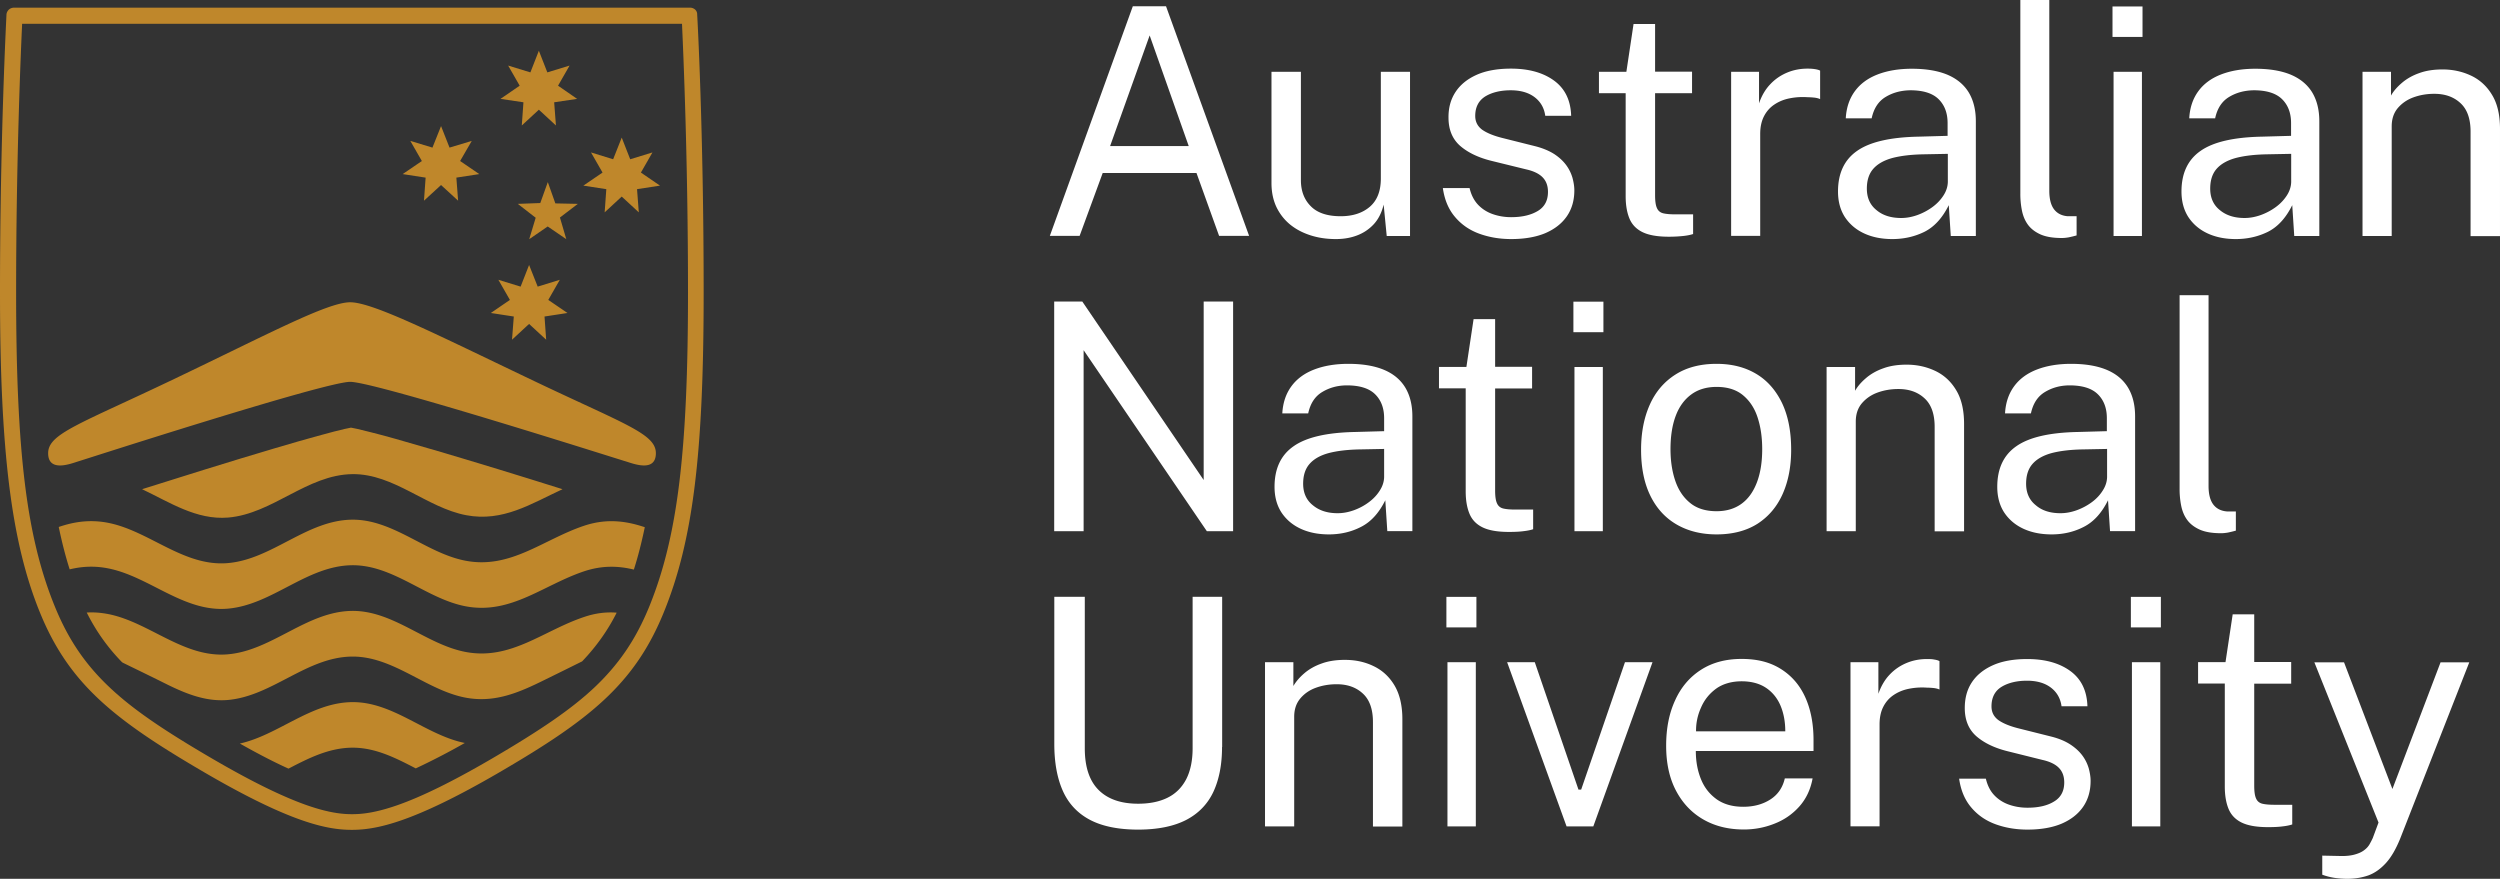
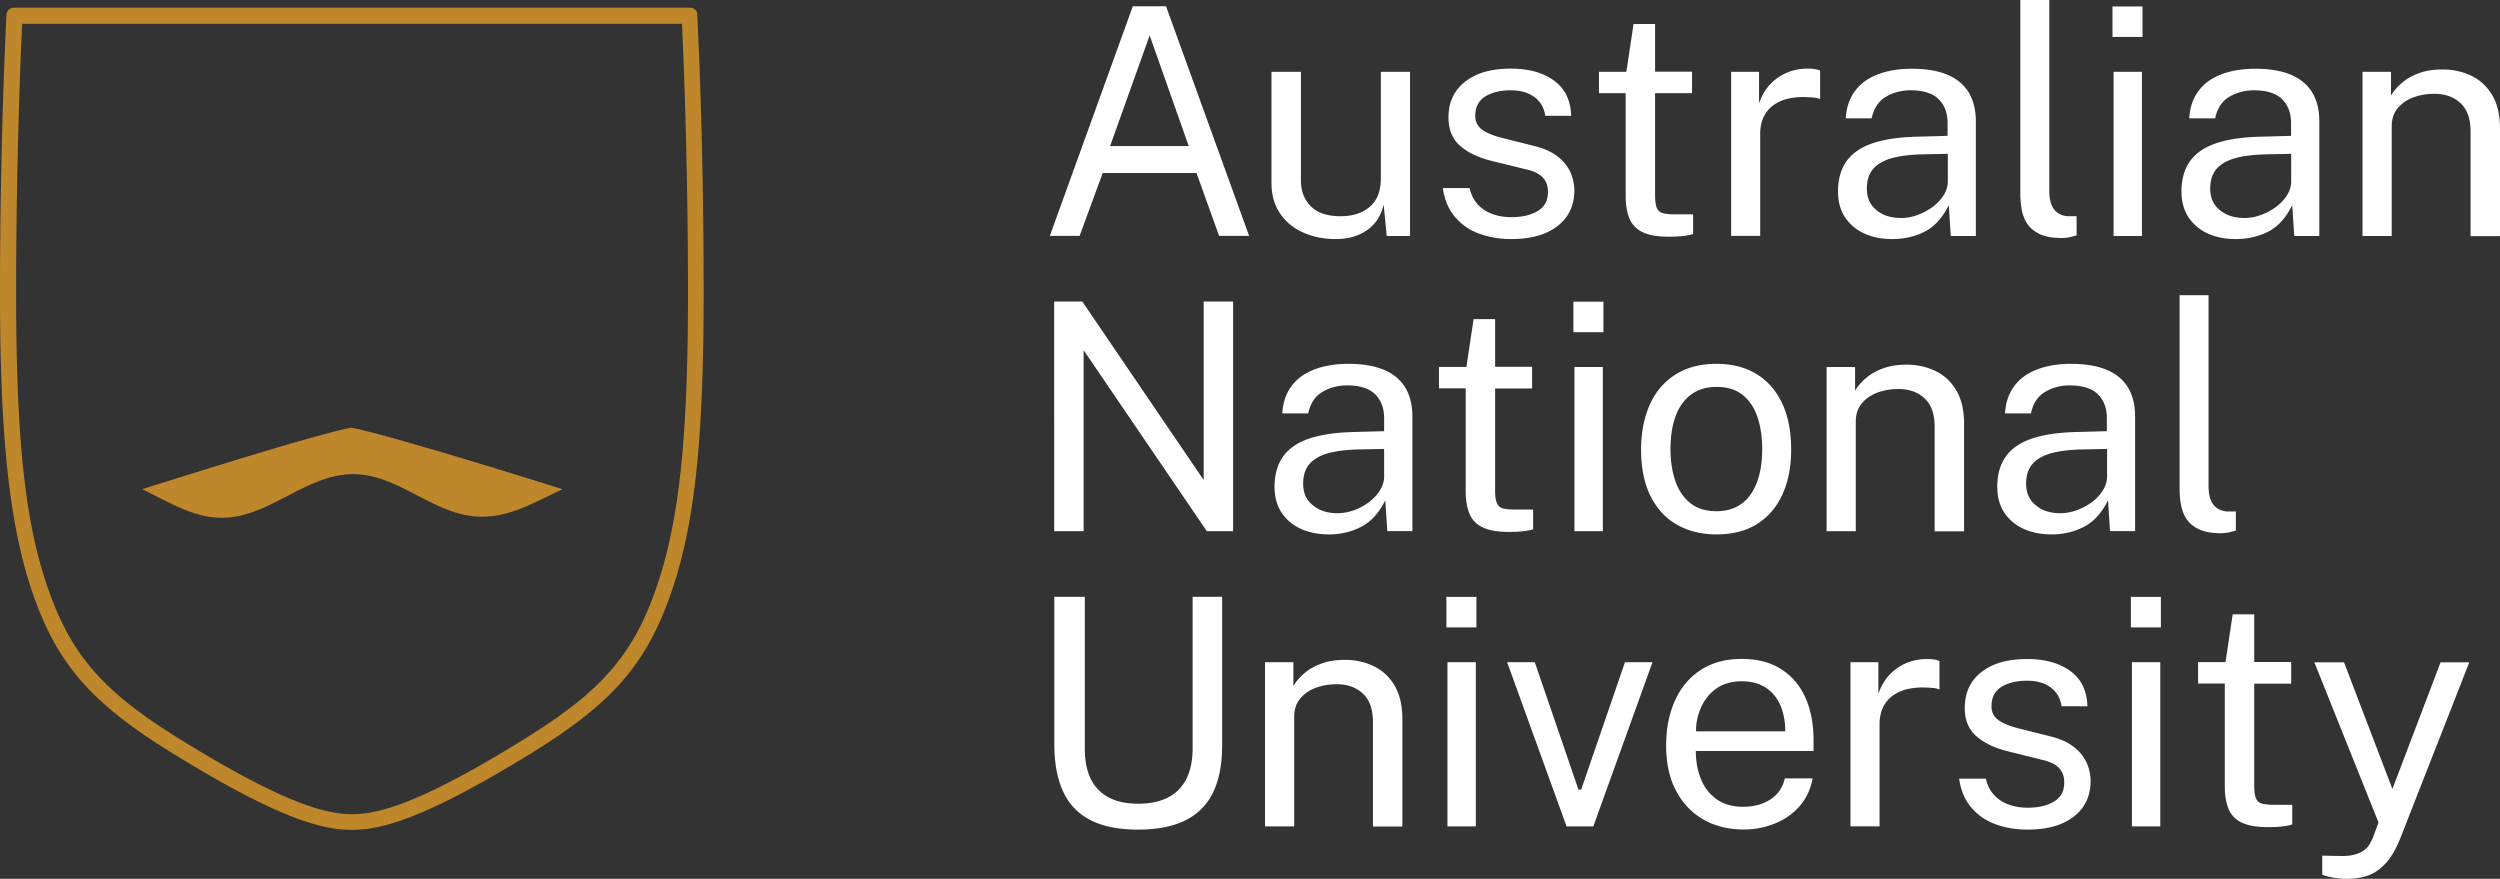
<svg xmlns="http://www.w3.org/2000/svg" viewBox="0 0 212.39 74.66">
  <rect x="0" y="0" width="212.39" height="74.66" fill="#333333" stroke="none" />
  <path d="M89.19 20.04 96.24.53h2.82l7.06 19.51h-2.55l-1.92-5.34h-7.97l-1.96 5.34h-2.53zm5.12-7.63h6.68l-3.32-9.4-3.36 9.4zM113.39 20.31c-.73-.01-1.41-.11-2.06-.32s-1.21-.5-1.71-.9c-.49-.4-.88-.89-1.17-1.48-.28-.59-.43-1.27-.43-2.06V6.1h2.5v9.21c0 .91.28 1.65.84 2.21.56.57 1.41.85 2.54.85 1.02 0 1.85-.27 2.47-.8.62-.53.94-1.33.94-2.39V6.1h2.48v13.95h-1.98l-.26-2.67c-.17.7-.46 1.27-.87 1.7s-.9.75-1.47.95c-.55.2-1.17.29-1.82.28zM128.39 20.31c-.97 0-1.87-.15-2.7-.45-.83-.3-1.52-.77-2.07-1.42-.55-.64-.9-1.46-1.04-2.46h2.27c.13.55.35 1 .68 1.37.33.36.74.64 1.23.82.49.18 1.03.28 1.62.28.94 0 1.69-.18 2.27-.53s.86-.89.86-1.62c0-.51-.15-.92-.45-1.23-.3-.31-.77-.54-1.4-.68l-2.89-.71c-1.12-.27-2.02-.69-2.7-1.27-.67-.58-1.01-1.38-1.01-2.41-.01-.82.18-1.54.58-2.16s.99-1.11 1.78-1.47 1.78-.54 2.95-.54c1.51 0 2.73.34 3.66 1.02.93.68 1.41 1.68 1.45 2.99h-2.2c-.09-.66-.39-1.19-.9-1.58-.51-.39-1.19-.59-2.04-.59s-1.61.18-2.17.53c-.56.36-.84.91-.84 1.65 0 .49.2.88.59 1.17.4.28.98.52 1.75.71l2.79.7c.65.17 1.18.4 1.6.67.42.28.75.59 1 .93s.42.7.53 1.07c.1.37.16.73.16 1.07 0 .85-.21 1.59-.64 2.21s-1.04 1.09-1.83 1.43c-.79.33-1.76.5-2.89.5zM143.75 7.92h-3.14v8.67c0 .49.05.86.16 1.09.1.23.28.38.53.44s.59.09 1.02.09h1.52v1.67c-.17.06-.43.12-.77.16-.35.04-.78.07-1.29.07-.96 0-1.71-.13-2.24-.39s-.9-.65-1.11-1.16-.32-1.14-.32-1.89V7.92h-2.27V6.1h2.33l.61-4.06h1.83v4.05h3.14v1.83zM147.07 20.04V6.1h2.37v2.68c.23-.67.56-1.22.98-1.65.42-.44.91-.76 1.45-.98.54-.22 1.11-.32 1.69-.32.21 0 .41.01.61.04s.35.07.46.13v2.42c-.13-.06-.31-.11-.52-.13s-.39-.03-.53-.03c-.56-.04-1.08 0-1.57.1s-.91.28-1.28.53-.66.58-.87.99c-.21.41-.32.91-.32 1.49v8.67h-2.47zM160.76 20.31c-.9 0-1.7-.16-2.39-.48s-1.23-.78-1.63-1.38c-.39-.6-.59-1.33-.59-2.18 0-1.55.54-2.7 1.62-3.45 1.08-.76 2.81-1.16 5.19-1.21l2.5-.07v-1.09c0-.85-.26-1.53-.77-2.03-.51-.5-1.31-.75-2.39-.75-.8.01-1.5.2-2.11.57s-1 .97-1.18 1.81h-2.2c.05-.91.31-1.67.77-2.3s1.1-1.1 1.92-1.42 1.8-.49 2.92-.49c1.21 0 2.22.17 3.03.51.8.34 1.41.85 1.81 1.51.4.67.6 1.48.6 2.45v9.74h-2.13l-.17-2.62c-.54 1.09-1.23 1.84-2.06 2.26-.83.41-1.74.62-2.74.62zm.76-1.79c.47 0 .93-.09 1.4-.26.46-.17.89-.4 1.28-.69s.69-.62.92-.98.35-.74.36-1.13v-2.39l-2.08.04c-1.06.02-1.95.13-2.66.32-.71.2-1.25.51-1.61.93s-.53.98-.53 1.66c0 .78.27 1.39.82 1.83.53.45 1.23.67 2.1.67zM175.17 20.22c-.76 0-1.36-.1-1.83-.31-.46-.21-.82-.49-1.07-.84s-.41-.75-.5-1.21a7.18 7.18 0 0 1-.13-1.41V0h2.46v16.21c0 .7.14 1.23.41 1.58s.66.54 1.15.58h.76V20c-.21.06-.42.11-.65.16-.22.04-.42.06-.6.06zM182.02.55v2.59h-2.55V.55h2.55zm-.05 5.55v13.95h-2.41V6.1h2.41zM189.94 20.31c-.9 0-1.7-.16-2.39-.48s-1.23-.78-1.63-1.38c-.39-.6-.59-1.33-.59-2.18 0-1.55.54-2.7 1.62-3.45 1.08-.76 2.81-1.16 5.19-1.21l2.5-.07v-1.09c0-.85-.26-1.53-.77-2.03-.51-.5-1.31-.75-2.39-.75-.8.01-1.5.2-2.11.57s-1 .97-1.18 1.81h-2.2c.05-.91.31-1.67.77-2.3s1.1-1.1 1.92-1.42 1.8-.49 2.92-.49c1.21 0 2.22.17 3.03.51.8.34 1.41.85 1.81 1.51.4.67.6 1.48.6 2.45v9.74h-2.13l-.17-2.62c-.54 1.09-1.23 1.84-2.06 2.26-.83.41-1.74.62-2.74.62zm.75-1.79c.47 0 .93-.09 1.4-.26.46-.17.89-.4 1.28-.69s.69-.62.92-.98.35-.74.36-1.13v-2.39l-2.08.04c-1.06.02-1.95.13-2.66.32-.71.2-1.25.51-1.61.93s-.53.98-.53 1.66c0 .78.27 1.39.82 1.83.54.45 1.24.67 2.1.67zM200.71 20.04V6.1h2.42v2.02c.22-.39.54-.75.94-1.09.4-.34.89-.62 1.46-.82.57-.21 1.23-.31 1.98-.31.88 0 1.69.18 2.43.53.74.35 1.34.9 1.78 1.64.45.74.67 1.7.67 2.87v9.12h-2.5v-8.88c0-1.09-.29-1.9-.86-2.42-.57-.53-1.31-.79-2.22-.79-.63 0-1.22.1-1.77.3s-.99.51-1.34.92c-.34.41-.51.92-.51 1.54v9.32h-2.48zM102.26 25.62h2.5v19.51h-2.23L92.06 29.75v15.38h-2.5V25.62h2.39l10.31 15.16V25.62zM112.89 45.4c-.9 0-1.7-.16-2.39-.48s-1.23-.78-1.63-1.38c-.39-.6-.59-1.33-.59-2.18 0-1.55.54-2.7 1.62-3.45 1.08-.76 2.81-1.16 5.19-1.21l2.5-.07v-1.11c0-.85-.26-1.53-.77-2.03-.51-.5-1.31-.75-2.39-.75-.8 0-1.5.2-2.11.57s-1 .97-1.18 1.81h-2.2c.05-.91.31-1.67.77-2.3s1.1-1.1 1.92-1.42 1.8-.49 2.92-.49c1.21 0 2.22.17 3.03.51s1.41.85 1.81 1.51c.4.67.6 1.48.6 2.45v9.74h-2.13l-.17-2.62c-.54 1.09-1.23 1.84-2.06 2.26-.83.43-1.74.64-2.74.64zm.75-1.8c.47 0 .93-.09 1.4-.26.46-.17.89-.4 1.27-.69.39-.29.69-.62.92-.99.23-.36.35-.74.36-1.13v-2.39l-2.08.04c-1.06.02-1.95.13-2.66.32-.72.2-1.25.51-1.61.93-.36.42-.53.98-.53 1.66 0 .78.27 1.39.82 1.83.55.46 1.25.68 2.11.68zM130.16 33h-3.14v8.67c0 .49.05.86.16 1.09.1.23.28.38.53.44s.59.09 1.02.09h1.52v1.67c-.17.06-.43.12-.77.16-.35.05-.78.07-1.29.07-.96 0-1.71-.13-2.24-.39s-.9-.65-1.11-1.16-.32-1.14-.32-1.89v-8.76h-2.27v-1.82h2.33l.61-4.06h1.83v4.05h3.14V33zM136.22 25.63v2.59h-2.55v-2.59h2.55zm-.05 5.55v13.95h-2.41V31.18h2.41zM145.83 45.4c-1.29 0-2.41-.28-3.37-.83-.96-.55-1.71-1.36-2.24-2.43s-.8-2.38-.8-3.93c0-1.46.25-2.73.74-3.83s1.22-1.95 2.18-2.56c.96-.61 2.12-.91 3.49-.91 1.29 0 2.4.28 3.35.84s1.68 1.39 2.21 2.48c.52 1.09.78 2.41.78 3.98 0 1.42-.24 2.67-.72 3.75s-1.19 1.92-2.13 2.53c-.94.6-2.11.91-3.49.91zm0-1.97c.84 0 1.54-.21 2.12-.63.58-.42 1.01-1.03 1.31-1.82s.45-1.73.45-2.82c0-1-.13-1.9-.39-2.69-.26-.8-.68-1.43-1.25-1.9s-1.32-.7-2.23-.7c-.85 0-1.56.21-2.14.63-.58.42-1.03 1.02-1.33 1.81s-.45 1.74-.45 2.85c0 .98.13 1.87.4 2.67.27.8.69 1.43 1.27 1.9.56.46 1.31.7 2.24.7zM155.18 45.13V31.18h2.42v2.02c.22-.39.54-.75.94-1.09.4-.34.89-.62 1.46-.82.57-.21 1.23-.31 1.98-.31.88 0 1.69.18 2.43.53.74.35 1.34.9 1.78 1.64.45.74.67 1.7.67 2.87v9.12h-2.5v-8.88c0-1.09-.29-1.9-.86-2.42-.57-.53-1.31-.79-2.22-.79-.63 0-1.22.1-1.77.3s-.99.51-1.34.92c-.34.41-.51.92-.51 1.54v9.32h-2.48zM174.29 45.4c-.9 0-1.7-.16-2.39-.48s-1.23-.78-1.63-1.38c-.39-.6-.59-1.33-.59-2.18 0-1.55.54-2.7 1.62-3.45 1.08-.76 2.81-1.16 5.19-1.21l2.5-.07v-1.11c0-.85-.26-1.53-.77-2.03-.51-.5-1.31-.75-2.39-.75-.8 0-1.5.2-2.11.57s-1 .97-1.18 1.81h-2.2c.05-.91.31-1.67.77-2.3s1.1-1.1 1.92-1.42 1.8-.49 2.92-.49c1.21 0 2.22.17 3.03.51s1.41.85 1.81 1.51c.4.67.6 1.48.6 2.45v9.74h-2.13l-.17-2.62c-.54 1.09-1.23 1.84-2.06 2.26-.83.43-1.74.64-2.74.64zm.76-1.8c.47 0 .93-.09 1.4-.26.46-.17.89-.4 1.28-.69.39-.29.69-.62.92-.99.23-.36.35-.74.36-1.13v-2.39l-2.08.04c-1.06.02-1.95.13-2.66.32-.71.2-1.25.51-1.61.93-.36.42-.53.98-.53 1.66 0 .78.27 1.39.82 1.83.53.46 1.23.68 2.1.68zM188.7 45.3c-.76 0-1.36-.1-1.83-.31-.46-.21-.82-.49-1.07-.84s-.41-.75-.5-1.21a7.18 7.18 0 0 1-.13-1.41V25.08h2.46v16.21c0 .7.14 1.23.41 1.58s.66.54 1.15.58h.76v1.63c-.21.06-.42.11-.65.16-.22.04-.42.06-.6.06zM103.82 63.46c0 1.5-.25 2.77-.74 3.82-.49 1.04-1.27 1.84-2.31 2.38-1.05.54-2.41.82-4.08.82s-3.06-.28-4.11-.84-1.81-1.38-2.29-2.46-.72-2.41-.72-3.98V50.7h2.59v12.88c0 1.57.39 2.75 1.17 3.53s1.9 1.17 3.36 1.17c.98 0 1.81-.17 2.5-.51.69-.34 1.21-.86 1.58-1.56.36-.7.55-1.58.55-2.64V50.7h2.51v12.76h-.01zM107.47 70.21V56.26h2.41v2.02c.23-.39.54-.75.94-1.09s.89-.62 1.46-.82c.57-.21 1.23-.31 1.98-.31.88 0 1.69.17 2.43.53.74.35 1.34.9 1.78 1.64.44.74.67 1.7.67 2.87v9.12h-2.5v-8.88c0-1.09-.29-1.9-.86-2.42-.57-.53-1.31-.79-2.22-.79-.63 0-1.22.1-1.77.3-.55.2-.99.51-1.33.92-.34.41-.51.92-.51 1.54v9.32h-2.48zM125.43 50.71v2.59h-2.55v-2.59h2.55zm-.05 5.55v13.95h-2.41V56.26h2.41zM140.39 56.26l-5.03 13.95h-2.27l-5.05-13.95h2.35l3.71 10.82h.23l3.72-10.82h2.34zM144.07 63.81c0 .88.15 1.68.44 2.39.29.72.74 1.28 1.34 1.71.6.42 1.35.63 2.25.63s1.66-.21 2.3-.62 1.05-1.01 1.23-1.79h2.36c-.17.94-.55 1.74-1.13 2.39s-1.29 1.14-2.12 1.46c-.83.33-1.69.49-2.59.49-1.3 0-2.45-.28-3.44-.85s-1.76-1.38-2.32-2.44c-.56-1.06-.84-2.33-.84-3.82s.25-2.75.76-3.86c.5-1.11 1.23-1.97 2.19-2.59s2.11-.93 3.46-.93 2.42.28 3.33.85 1.6 1.36 2.07 2.39.71 2.25.71 3.66v.92h-10zm.02-1.68h7.58c0-.8-.13-1.52-.4-2.17-.27-.64-.68-1.15-1.23-1.52s-1.25-.56-2.08-.56-1.59.21-2.17.63c-.57.42-1 .95-1.28 1.61-.29.64-.43 1.31-.42 2.01zM157.21 70.21V56.26h2.37v2.68c.23-.66.56-1.22.98-1.65.42-.44.91-.76 1.45-.98s1.11-.32 1.69-.32c.21 0 .41 0 .61.04.2.03.35.07.46.14v2.41c-.13-.06-.31-.11-.52-.13s-.39-.03-.53-.03c-.56-.04-1.08 0-1.57.1s-.91.28-1.28.53-.66.58-.87.99c-.21.41-.32.91-.32 1.49v8.67h-2.47zM172.25 70.48c-.97 0-1.87-.15-2.7-.45-.83-.3-1.52-.77-2.07-1.42-.55-.64-.9-1.46-1.04-2.46h2.27c.13.55.35 1.01.68 1.37.33.36.74.64 1.23.82.49.18 1.03.28 1.62.28.94 0 1.69-.17 2.27-.53.58-.35.86-.89.86-1.62 0-.51-.15-.92-.45-1.23-.3-.31-.77-.54-1.4-.68l-2.89-.72c-1.12-.27-2.02-.69-2.7-1.27-.67-.58-1.01-1.38-1.01-2.41 0-.82.18-1.54.58-2.16.4-.62.99-1.11 1.78-1.47s1.78-.54 2.95-.54c1.51 0 2.73.34 3.66 1.02.93.68 1.41 1.68 1.45 2.99h-2.2c-.09-.66-.39-1.19-.9-1.58-.51-.39-1.19-.59-2.04-.59s-1.61.18-2.17.53-.84.91-.84 1.65c0 .5.2.88.59 1.17.4.28.98.52 1.75.71l2.79.7c.65.17 1.18.4 1.6.68.42.28.75.59 1 .93s.42.7.53 1.07c.1.37.16.73.16 1.07 0 .85-.21 1.59-.64 2.21s-1.04 1.09-1.83 1.43c-.79.33-1.75.5-2.89.5zM183.58 50.71v2.59h-2.55v-2.59h2.55zm-.05 5.55v13.95h-2.41V56.26h2.41zM194.65 58.08h-3.14v8.67c0 .49.05.86.16 1.09.1.23.28.38.53.44s.59.09 1.02.09h1.52v1.67c-.17.06-.43.12-.77.16-.35.05-.78.07-1.29.07-.96 0-1.71-.13-2.24-.39s-.9-.65-1.11-1.16-.32-1.14-.32-1.89v-8.76h-2.27v-1.82h2.33l.61-4.06h1.83v4.05h3.14v1.84zM199.43 74.66c-.82 0-1.53-.12-2.14-.35v-1.62l1.42.03c.52.02.95-.02 1.29-.11.34-.09.62-.21.82-.36.21-.15.37-.32.48-.51s.2-.37.28-.54l.49-1.32-5.45-13.61h2.52l4.11 10.76 4.09-10.76h2.44l-5.88 15c-.36.88-.76 1.57-1.21 2.06s-.94.84-1.48 1.04c-.55.19-1.14.29-1.78.29z" fill="#fff" />
  <path d="M57.94 2.01c.12 2.63.51 11.71.51 22.83 0 13.54-.89 20.76-3.27 26.64-1.15 2.84-2.62 4.99-4.74 6.98-1.91 1.78-4.44 3.53-8.72 6.03-3.28 1.91-5.9 3.2-8 3.93-1.9.66-3.04.75-3.81.75s-1.91-.09-3.81-.75c-2.11-.74-4.72-2.02-8-3.93-4.29-2.5-6.81-4.24-8.72-6.03-2.12-1.98-3.59-4.14-4.74-6.98-2.39-5.88-3.27-13.1-3.27-26.64 0-11.11.39-20.18.51-22.82h56.06M1.21.65A.69.69 0 0 0 .77.8c-.13.12-.21.27-.22.44 0 .1-.55 10.39-.55 23.59s.91 21.09 3.37 27.15c2.49 6.15 6.35 9.18 14.03 13.66 7.36 4.29 10.44 4.86 12.49 4.86s5.13-.58 12.49-4.86c7.69-4.48 11.54-7.51 14.03-13.66 2.46-6.06 3.37-13.41 3.37-27.15s-.54-23.49-.55-23.59a.544.544 0 0 0-.19-.44.663.663 0 0 0-.45-.15H1.21z" fill="#bf872b" />
-   <path fill="#bf872b" d="m47.18 17.28-.64-1.81-.64 1.78-1.91.07 1.52 1.18-.55 1.82 1.57-1.08 1.58 1.08-.54-1.84 1.52-1.16-1.91-.04zM44.95 27.52l1.45 1.34-.14-1.97 1.95-.3-1.63-1.11.98-1.71-1.88.58-.73-1.84-.72 1.84-1.89-.58.98 1.71-1.62 1.11 1.95.3-.15 1.97 1.45-1.34zM52.82 16.7l1.45 1.34-.15-1.97 1.95-.3-1.62-1.11.98-1.71-1.89.58-.72-1.84-.73 1.84-1.88-.58.98 1.71-1.63 1.11 1.95.3-.14 1.97 1.45-1.34zM45.78 9.32l1.45 1.34-.15-1.97 1.95-.29-1.62-1.12.98-1.71-1.89.58-.72-1.84-.72 1.84-1.89-.58.98 1.71-1.63 1.12 1.95.29-.14 1.97 1.45-1.34zM37.47 15.72l1.45 1.33-.15-1.96 1.95-.3-1.63-1.11.99-1.71-1.89.57-.72-1.83-.73 1.83-1.88-.57.98 1.71-1.63 1.11 1.95.3-.14 1.96 1.45-1.33zM45.02 32.2c-7.98-3.81-13.34-6.52-15.27-6.52s-6.98 2.71-14.96 6.52c-7.98 3.82-10.7 4.63-10.7 6.3s1.96.88 2.55.7c.6-.18 20.95-6.76 23.11-6.76s22.82 6.59 23.42 6.76c.6.18 2.55.97 2.55-.7s-2.72-2.48-10.7-6.3zM49.61 44.67c-3.46 1.16-6.21 3.69-10.04 2.97-3.36-.63-6.15-3.53-9.67-3.49-3.86.05-6.78 3.37-10.56 3.69-3.72.31-6.62-2.7-10.09-3.41-1.57-.32-2.95-.11-4.26.34.27 1.29.57 2.48.93 3.6 1.03-.25 2.12-.32 3.33-.07 3.47.71 6.37 3.72 10.09 3.41 3.79-.32 6.7-3.64 10.56-3.69 3.53-.04 6.32 2.86 9.67 3.49 3.83.72 6.58-1.81 10.04-2.97 1.55-.52 2.93-.47 4.24-.15.36-1.12.66-2.31.93-3.6-1.6-.54-3.26-.76-5.17-.12zM49.61 52.42c-3.46 1.16-6.21 3.69-10.04 2.97-3.36-.63-6.15-3.53-9.67-3.49-3.86.05-6.78 3.37-10.56 3.69-3.72.31-6.62-2.7-10.09-3.41-.66-.13-1.28-.18-1.88-.14.79 1.58 1.76 2.94 2.96 4.18.04.04.08.07.12.09.39.19 2.41 1.17 3.41 1.67 1.71.86 3.5 1.65 5.47 1.49 3.79-.32 6.7-3.64 10.56-3.69 3.53-.04 6.32 2.86 9.67 3.49 2.34.44 4.32-.35 6.26-1.29 1.01-.49 3.17-1.56 3.57-1.76.05-.02.09-.05.12-.09 1.14-1.2 2.12-2.56 2.88-4.08-.87-.07-1.79.03-2.78.37zM20.38 63.17c1.54.87 2.91 1.58 4.13 2.13 1.71-.89 3.43-1.76 5.39-1.78s3.69.86 5.42 1.76a59.27 59.27 0 0 0 4.17-2.16c-3.32-.67-6.09-3.51-9.58-3.47-3.51.04-6.23 2.77-9.53 3.52z" />
  <path d="M42.38 39.88c-4.09-1.25-6.88-2.06-8.79-2.6-1.82-.51-2.67-.7-3.23-.84-.17-.04-.45-.1-.54-.11-.13.02-.3.06-.53.11-.47.11-1.2.29-2.31.6-1.89.52-4.91 1.4-9.71 2.89-1.54.48-3.27 1.02-5.2 1.63 2.36 1.12 4.62 2.63 7.31 2.41 3.79-.32 6.7-3.64 10.56-3.69 3.53-.04 6.32 2.86 9.67 3.49 3.12.59 5.52-.98 8.18-2.21-2.02-.64-3.82-1.19-5.41-1.68z" fill="#bf872b" />
</svg>